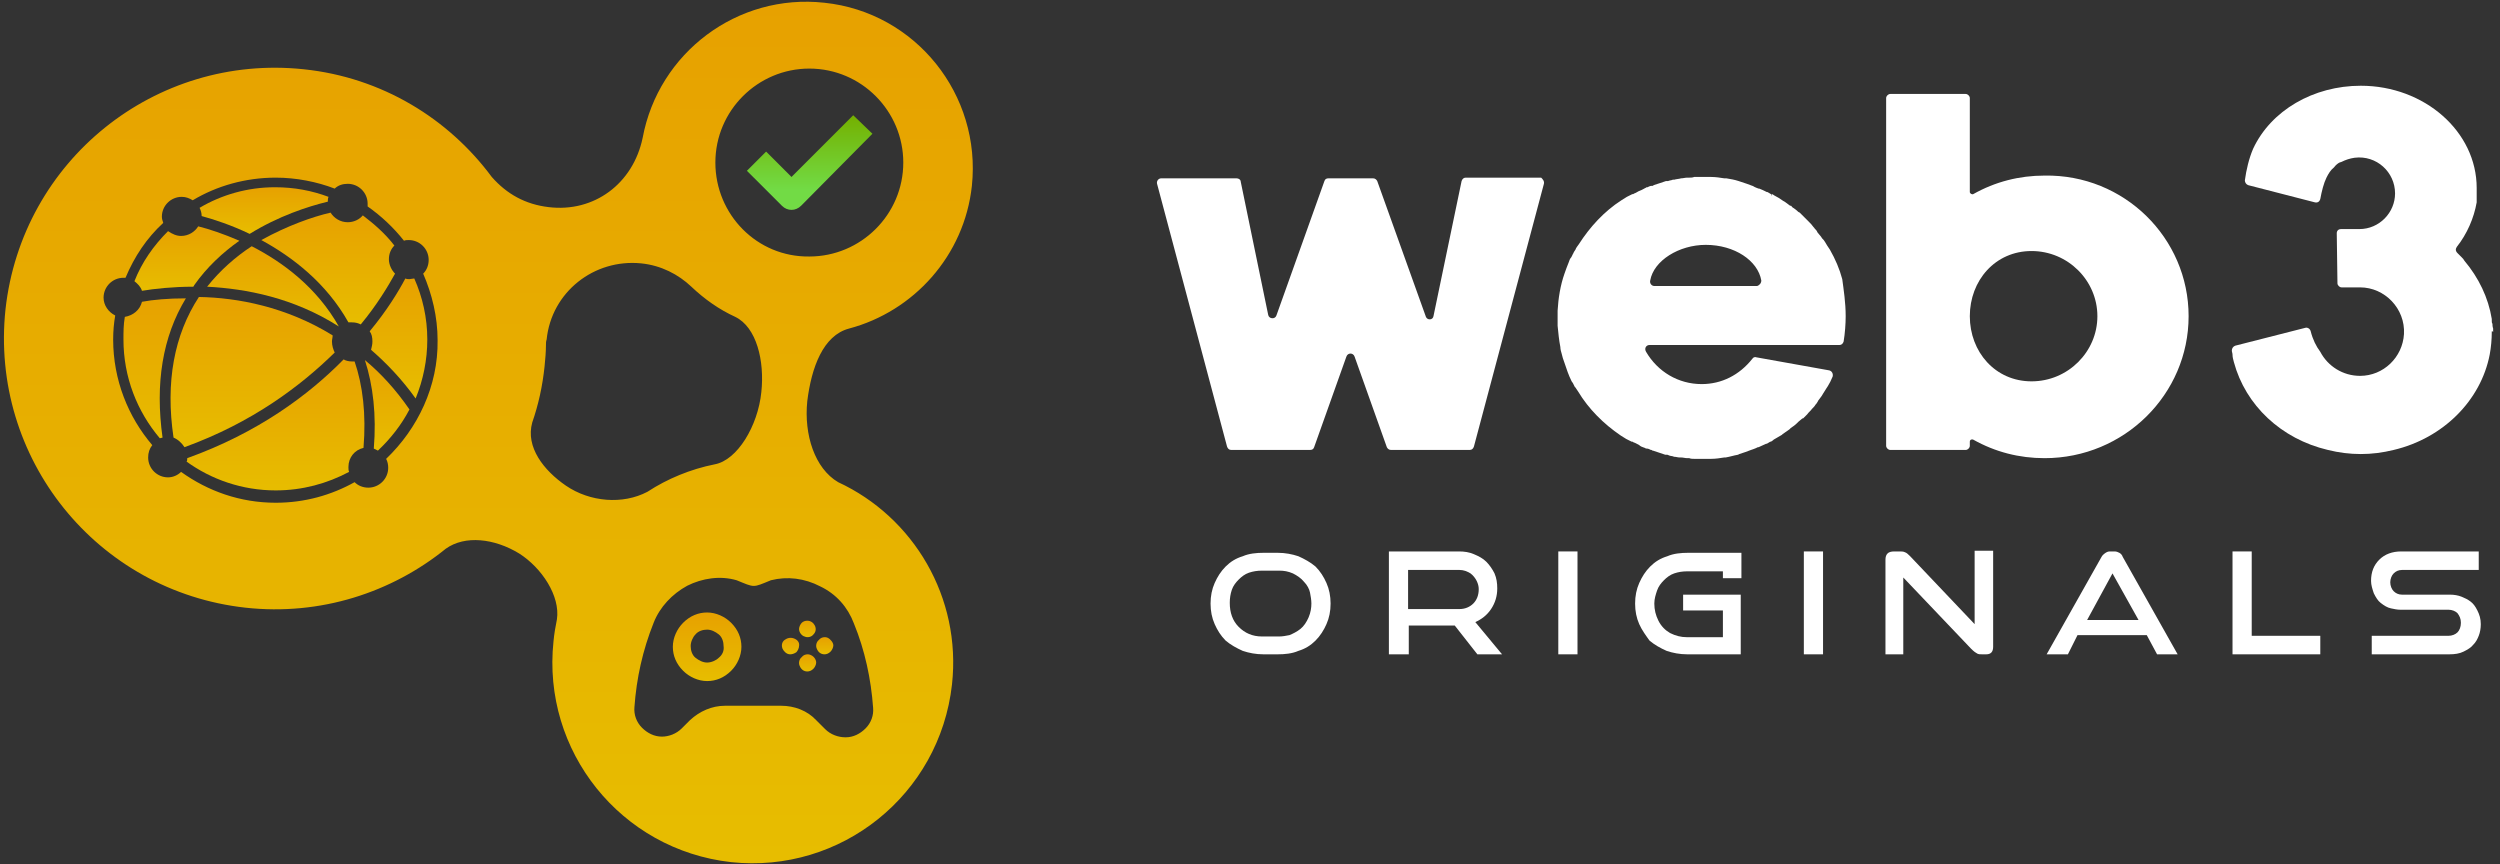
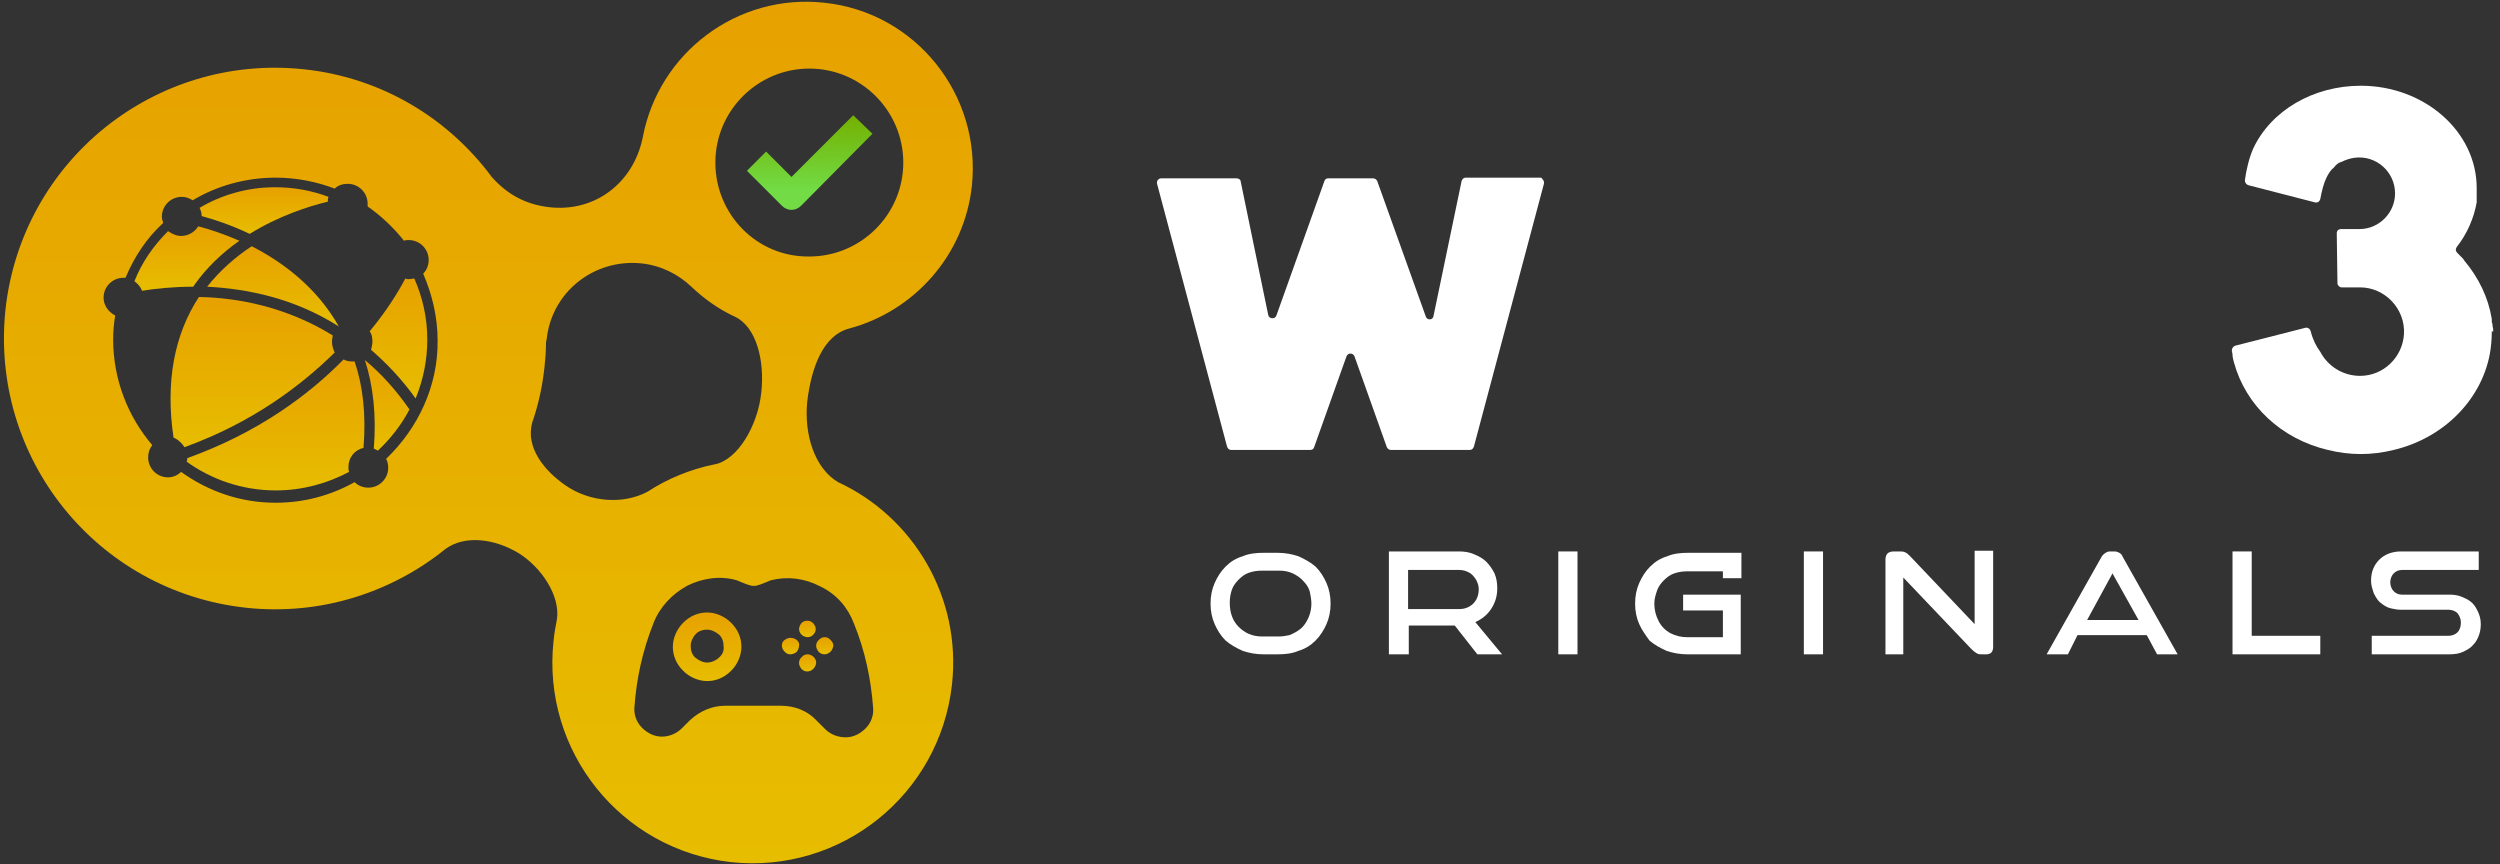
<svg xmlns="http://www.w3.org/2000/svg" width="162" height="56" viewBox="0 0 162 56" fill="none">
  <rect x="0" y="0" width="162" height="56" fill="#333333" stroke="none" />
  <g clip-path="url(#clip0_1847_8485)">
    <path d="M55.289 7.467L51.289 11.467L49.644 9.822L48.4 11.067L50.667 13.333C50.844 13.511 51.067 13.6 51.289 13.6C51.511 13.6 51.733 13.511 51.911 13.333L56.533 8.667L55.289 7.467Z" fill="url(#paint0_linear_1847_8485)" />
    <path d="M16.178 15.156C18.044 14 19.956 13.378 21.244 13.067C21.244 12.978 21.244 12.844 21.289 12.756C20.222 12.356 19.067 12.133 17.822 12.133C16.044 12.133 14.356 12.622 12.933 13.467C13.022 13.644 13.067 13.822 13.067 14C13.867 14.222 14.978 14.578 16.178 15.156Z" fill="url(#paint1_linear_1847_8485)" />
    <path d="M9.2 18.844C10 18.711 11.2 18.578 12.533 18.578C12.533 18.533 12.578 18.533 12.578 18.489C13.422 17.289 14.444 16.356 15.511 15.6C14.489 15.156 13.556 14.844 12.845 14.667C12.622 15.022 12.222 15.289 11.733 15.289C11.422 15.289 11.156 15.156 10.889 14.978C9.956 15.911 9.2 16.978 8.711 18.222C8.933 18.4 9.111 18.578 9.2 18.844Z" fill="url(#paint2_linear_1847_8485)" />
-     <path d="M22.578 20.889C22.667 20.889 22.711 20.889 22.8 20.889C23.022 20.889 23.2 20.933 23.378 21.022C24.445 19.733 25.156 18.533 25.6 17.733C25.378 17.511 25.2 17.156 25.2 16.8C25.2 16.444 25.333 16.133 25.556 15.911C24.978 15.156 24.267 14.533 23.511 13.956C23.289 14.222 22.933 14.4 22.533 14.4C22.044 14.4 21.645 14.133 21.422 13.778C20.267 14.044 18.622 14.622 16.933 15.556C18.978 16.667 21.156 18.356 22.578 20.889Z" fill="url(#paint3_linear_1847_8485)" />
    <path d="M16.311 15.956C15.289 16.622 14.267 17.511 13.422 18.578C15.956 18.711 19.022 19.289 21.956 21.156C20.533 18.622 18.311 16.978 16.311 15.956Z" fill="url(#paint4_linear_1847_8485)" />
-     <path d="M9.2 19.556C9.067 20.089 8.622 20.444 8.089 20.533C8 21.022 8 21.511 8 22C8 24.444 8.889 26.667 10.356 28.4C10.4 28.4 10.489 28.356 10.533 28.356C10.044 24.844 10.533 21.822 12.044 19.333C10.889 19.333 9.911 19.422 9.2 19.556Z" fill="url(#paint5_linear_1847_8485)" />
    <path d="M23.645 23.333C24.178 24.978 24.4 26.889 24.222 29.067C24.311 29.111 24.4 29.156 24.489 29.2C25.289 28.444 26 27.556 26.533 26.533C25.645 25.244 24.667 24.178 23.645 23.333Z" fill="url(#paint6_linear_1847_8485)" />
    <path d="M26.533 18.089C26.445 18.089 26.356 18.089 26.267 18.044C25.822 18.889 25.067 20.133 23.956 21.467C24.089 21.644 24.133 21.867 24.133 22.133C24.133 22.311 24.089 22.489 24.044 22.667C25.067 23.556 26.044 24.578 26.933 25.822C27.422 24.622 27.689 23.333 27.689 22C27.689 20.578 27.378 19.244 26.845 18.044C26.756 18.044 26.622 18.089 26.533 18.089Z" fill="url(#paint7_linear_1847_8485)" />
    <path d="M55.022 21.289C59.2 20.178 62.489 16.578 62.978 12.044C63.6 6.133 59.333 0.8 53.422 0.178C47.778 -0.444 42.667 3.422 41.644 8.933C41.022 11.911 38.489 13.778 35.556 13.422C34.044 13.244 32.844 12.578 31.867 11.467C29.067 7.689 24.756 5.022 19.689 4.489C10.044 3.467 1.422 10.4 0.356 20.044C-0.667 29.689 6.267 38.311 15.911 39.378C20.756 39.911 25.378 38.4 28.889 35.556C30.133 34.667 32.044 34.889 33.644 35.867C35.111 36.8 36.311 38.622 36.089 40.133C36 40.578 35.911 41.067 35.867 41.556C35.111 48.667 40.222 55.067 47.378 55.867C54.489 56.622 60.889 51.511 61.689 44.356C62.311 38.711 59.2 33.511 54.311 31.244C52.8 30.356 52.089 28.178 52.311 26C52.578 23.822 53.333 21.733 55.022 21.289ZM25.022 29.733C25.111 29.911 25.156 30.089 25.156 30.311C25.156 31.022 24.578 31.6 23.867 31.6C23.511 31.6 23.2 31.467 22.978 31.244C21.467 32.089 19.733 32.578 17.867 32.578C15.556 32.578 13.467 31.822 11.733 30.578C11.511 30.8 11.2 30.933 10.889 30.933C10.178 30.933 9.6 30.356 9.6 29.644C9.6 29.333 9.689 29.067 9.867 28.844C8.311 27.022 7.333 24.622 7.333 22C7.333 21.467 7.378 20.933 7.467 20.444C7.022 20.222 6.711 19.778 6.711 19.289C6.711 18.578 7.289 18 8 18C8.044 18 8.089 18 8.133 18C8.711 16.622 9.511 15.422 10.578 14.444C10.533 14.311 10.489 14.178 10.489 14.044C10.489 13.333 11.067 12.756 11.778 12.756C12.044 12.756 12.267 12.844 12.489 12.978C14.044 12.044 15.911 11.511 17.867 11.511C19.2 11.511 20.533 11.778 21.689 12.222C21.911 12 22.222 11.911 22.533 11.911C23.244 11.911 23.822 12.489 23.822 13.2C23.822 13.244 23.822 13.333 23.822 13.378C24.711 14 25.511 14.756 26.178 15.6C26.267 15.556 26.4 15.556 26.489 15.556C27.2 15.556 27.778 16.133 27.778 16.844C27.778 17.2 27.644 17.511 27.422 17.733C28 19.067 28.356 20.533 28.356 22.044C28.4 25.022 27.067 27.778 25.022 29.733ZM36.667 31.467C35.244 30.489 34.044 28.978 34.489 27.378C34.889 26.222 35.156 25.022 35.289 23.733C35.333 23.289 35.378 22.8 35.378 22.356C35.378 22.222 35.378 22.133 35.422 22C35.733 18.933 38.489 16.756 41.556 17.067C42.844 17.2 43.956 17.778 44.8 18.578C45.645 19.378 46.578 20.044 47.644 20.533C49.022 21.2 49.556 23.378 49.333 25.422C49.111 27.6 47.778 29.822 46.311 30.089C44.756 30.4 43.244 31.022 41.956 31.867C40.356 32.711 38.222 32.533 36.667 31.467ZM53.156 38C54.178 38.489 54.933 39.333 55.333 40.4C56.044 42.133 56.444 44 56.578 45.867C56.622 46.356 56.444 46.844 56.089 47.2C55.733 47.556 55.289 47.778 54.8 47.778C54.311 47.778 53.822 47.6 53.467 47.244L52.889 46.667C52.311 46.044 51.467 45.733 50.622 45.733H46.978C46.133 45.733 45.333 46.089 44.711 46.667L44.178 47.2C43.822 47.556 43.333 47.733 42.889 47.733C42.4 47.733 41.956 47.511 41.6 47.156C41.244 46.8 41.067 46.311 41.111 45.822C41.244 43.956 41.645 42.133 42.356 40.356C42.756 39.333 43.556 38.489 44.533 37.956C45.511 37.467 46.667 37.289 47.733 37.6C48.933 38.089 48.756 38.089 49.956 37.6C51.022 37.333 52.133 37.467 53.156 38ZM46.356 10.533C46.356 7.156 49.111 4.444 52.444 4.444C55.822 4.444 58.533 7.2 58.533 10.533C58.533 13.911 55.778 16.622 52.444 16.622C49.067 16.667 46.356 13.911 46.356 10.533Z" fill="url(#paint8_linear_1847_8485)" />
    <path d="M22.8 23.422C22.622 23.422 22.4 23.378 22.267 23.289C20 25.6 16.711 28.044 12.133 29.689C12.133 29.778 12.133 29.867 12.089 29.911C13.689 31.067 15.689 31.778 17.867 31.778C19.6 31.778 21.2 31.333 22.622 30.578C22.578 30.489 22.578 30.356 22.578 30.267C22.578 29.644 22.978 29.156 23.555 29.022C23.733 26.844 23.511 24.978 22.978 23.422C22.889 23.422 22.844 23.422 22.8 23.422Z" fill="url(#paint9_linear_1847_8485)" />
    <path d="M21.511 22.133C21.511 22 21.556 21.867 21.556 21.733C18.533 19.867 15.378 19.289 12.889 19.244C11.289 21.689 10.711 24.756 11.245 28.356C11.556 28.489 11.778 28.711 11.956 28.978C16.356 27.378 19.467 25.022 21.689 22.844C21.6 22.667 21.511 22.4 21.511 22.133Z" fill="url(#paint10_linear_1847_8485)" />
    <path d="M51.467 41.378C51.245 41.289 51.022 41.333 50.844 41.467C50.667 41.6 50.622 41.822 50.711 42.044C50.8 42.222 50.978 42.4 51.2 42.4C51.333 42.4 51.467 42.356 51.6 42.267C51.689 42.178 51.778 42 51.778 41.867C51.822 41.644 51.689 41.467 51.467 41.378Z" fill="url(#paint11_linear_1847_8485)" />
    <path d="M52.133 41.244C52.311 41.333 52.578 41.289 52.711 41.111C52.889 40.933 52.889 40.711 52.8 40.533C52.711 40.356 52.533 40.222 52.311 40.222C52.178 40.222 52.044 40.267 51.956 40.356C51.867 40.444 51.778 40.622 51.778 40.756C51.778 40.978 51.956 41.2 52.133 41.244Z" fill="url(#paint12_linear_1847_8485)" />
    <path d="M52.533 42.444C52.356 42.356 52.089 42.4 51.956 42.578C51.778 42.711 51.733 42.978 51.822 43.156C51.911 43.378 52.089 43.511 52.311 43.511C52.444 43.511 52.578 43.467 52.711 43.333C52.8 43.244 52.889 43.067 52.889 42.933C52.889 42.756 52.756 42.533 52.533 42.444Z" fill="url(#paint13_linear_1847_8485)" />
    <path d="M45.822 39.689C45.245 39.689 44.711 39.911 44.267 40.356C43.867 40.756 43.6 41.333 43.6 41.911C43.6 42.489 43.822 43.022 44.267 43.467C44.667 43.867 45.245 44.133 45.822 44.133C46.4 44.133 46.933 43.911 47.378 43.467C47.778 43.067 48.044 42.489 48.044 41.911C48.044 41.333 47.822 40.8 47.378 40.356C46.978 39.956 46.4 39.689 45.822 39.689ZM46.578 42.622C46.4 42.8 46.089 42.933 45.822 42.933C45.556 42.933 45.289 42.8 45.067 42.622C44.844 42.444 44.756 42.133 44.756 41.867C44.756 41.6 44.889 41.289 45.067 41.111C45.245 40.889 45.556 40.8 45.822 40.8C46.089 40.8 46.356 40.933 46.578 41.111C46.8 41.289 46.889 41.6 46.889 41.867C46.933 42.178 46.8 42.444 46.578 42.622Z" fill="url(#paint14_linear_1847_8485)" />
    <path d="M53.645 41.333C53.467 41.244 53.2 41.289 53.067 41.467C52.889 41.6 52.844 41.867 52.933 42.044C53.022 42.267 53.2 42.4 53.422 42.4C53.556 42.4 53.689 42.355 53.822 42.222C53.911 42.133 54 41.956 54 41.822C54 41.644 53.822 41.422 53.645 41.333Z" fill="url(#paint15_linear_1847_8485)" />
    <path d="M100.045 11.911L95.511 28.933C95.467 29.067 95.378 29.156 95.245 29.156H90.133C90 29.156 89.911 29.067 89.867 28.978L87.778 23.111C87.689 22.844 87.333 22.844 87.245 23.111L85.156 28.978C85.111 29.111 85.022 29.156 84.889 29.156H79.778C79.644 29.156 79.556 29.067 79.511 28.933L74.978 11.911C74.933 11.733 75.067 11.556 75.245 11.556H80.133C80.267 11.556 80.4 11.644 80.4 11.778L82.178 20.4C82.222 20.667 82.622 20.711 82.711 20.444L85.822 11.733C85.867 11.6 85.956 11.556 86.089 11.556H88.978C89.111 11.556 89.2 11.644 89.245 11.733L92.4 20.533C92.489 20.756 92.844 20.756 92.889 20.489L94.711 11.733C94.756 11.6 94.844 11.511 94.978 11.511H99.867C99.956 11.6 100.089 11.733 100.045 11.911Z" fill="white" />
-     <path d="M119.6 20.489C119.6 20.978 119.556 21.6 119.467 22.133C119.422 22.267 119.333 22.356 119.2 22.356H106.889C106.667 22.356 106.533 22.578 106.667 22.8C107.422 24.089 108.756 24.889 110.267 24.889C111.556 24.889 112.711 24.311 113.556 23.244C113.6 23.156 113.733 23.111 113.822 23.156L118.533 24C118.711 24.044 118.8 24.222 118.756 24.4C118.667 24.622 118.533 24.889 118.444 25.022L118.356 25.156C118.267 25.289 118.222 25.378 118.133 25.511C118.044 25.689 117.911 25.822 117.822 25.956L117.778 26.044C117.733 26.089 117.733 26.133 117.689 26.178L117.644 26.222C117.6 26.311 117.511 26.4 117.467 26.444L117.422 26.489C117.333 26.622 117.2 26.711 117.111 26.844L117.067 26.889C116.978 26.978 116.933 27.022 116.844 27.111H116.8C116.711 27.2 116.622 27.244 116.533 27.333L116.444 27.422C116.311 27.556 116.178 27.644 116.044 27.733L115.956 27.822C115.822 27.911 115.644 28.044 115.511 28.133L115.467 28.178C115.289 28.267 115.111 28.4 114.933 28.489L114.889 28.533C114.844 28.578 114.8 28.578 114.756 28.622H114.711C114.622 28.667 114.578 28.711 114.489 28.756H114.444C114.267 28.844 114.133 28.889 113.956 28.978H113.911C113.822 29.022 113.733 29.067 113.6 29.111L113.467 29.156C113.333 29.2 113.244 29.244 113.111 29.289C112.978 29.333 112.844 29.378 112.711 29.422L112.622 29.467C112.356 29.511 112.089 29.6 111.822 29.644H111.733C111.467 29.689 111.156 29.733 110.889 29.733H110.8C110.622 29.733 110.489 29.733 110.356 29.733C110.222 29.733 110.089 29.733 109.911 29.733C109.867 29.733 109.867 29.733 109.822 29.733H109.778C109.689 29.733 109.556 29.733 109.467 29.689H109.422C109.378 29.689 109.378 29.689 109.333 29.689C109.2 29.689 109.067 29.644 108.933 29.644H108.844C108.711 29.644 108.622 29.6 108.489 29.6L108.356 29.556C108.267 29.556 108.133 29.511 108.044 29.467H108C107.956 29.467 107.956 29.467 107.911 29.467C107.778 29.422 107.644 29.378 107.511 29.333C107.378 29.289 107.244 29.244 107.111 29.2C107.067 29.2 107.067 29.2 107.022 29.156H106.978C106.889 29.111 106.8 29.067 106.711 29.067H106.667C106.622 29.067 106.622 29.022 106.578 29.022C106.444 28.978 106.311 28.933 106.222 28.844C106.133 28.8 106 28.711 105.867 28.667C105.822 28.667 105.822 28.622 105.778 28.622H105.733C105.644 28.578 105.556 28.533 105.467 28.489L105.378 28.444C105.244 28.356 105.156 28.311 105.022 28.222C103.911 27.467 102.933 26.489 102.267 25.378C102.222 25.289 102.133 25.2 102.089 25.111L102.044 25.067C102 24.978 101.956 24.889 101.911 24.8L101.867 24.756C101.867 24.711 101.822 24.711 101.822 24.667C101.644 24.311 101.511 23.911 101.378 23.511C101.289 23.289 101.244 23.111 101.2 22.933C101.156 22.8 101.111 22.622 101.111 22.489C101.022 22.044 100.978 21.556 100.933 21.111C100.933 20.933 100.933 20.8 100.933 20.622C100.933 20.444 100.933 20.311 100.933 20.133C100.978 19.333 101.111 18.489 101.378 17.733C101.467 17.467 101.556 17.244 101.644 17.022C101.689 16.889 101.733 16.756 101.822 16.667C101.822 16.622 101.867 16.622 101.867 16.578L101.911 16.489C101.911 16.444 101.956 16.444 101.956 16.4C101.956 16.356 102 16.356 102 16.311L102.089 16.178C102.133 16.044 102.222 15.956 102.311 15.822C103.022 14.711 103.956 13.689 105.067 12.978C105.2 12.889 105.289 12.844 105.422 12.756L105.511 12.711C105.6 12.667 105.689 12.622 105.778 12.578H105.822C105.867 12.578 105.867 12.533 105.911 12.533C106.044 12.489 106.133 12.4 106.267 12.356C106.4 12.311 106.533 12.222 106.622 12.178C106.667 12.178 106.667 12.133 106.711 12.133H106.756C106.844 12.089 106.933 12.044 107.022 12.044H107.067C107.111 12.044 107.111 12.044 107.156 12C107.289 11.956 107.422 11.911 107.556 11.867C107.689 11.822 107.822 11.778 107.956 11.733C108 11.733 108 11.733 108.044 11.733H108.089C108.178 11.689 108.311 11.689 108.4 11.644H108.489C108.622 11.6 108.8 11.6 108.933 11.556C109.067 11.556 109.2 11.511 109.333 11.511C109.378 11.511 109.378 11.511 109.422 11.511H109.467C109.556 11.511 109.689 11.511 109.778 11.467H109.822C109.867 11.467 109.911 11.467 109.911 11.467C110.089 11.467 110.222 11.467 110.356 11.467C110.489 11.467 110.622 11.467 110.8 11.467H110.889C111.156 11.467 111.467 11.511 111.733 11.556H111.867C112.133 11.6 112.4 11.644 112.667 11.733L112.8 11.778C112.933 11.822 113.067 11.867 113.2 11.911C113.333 11.956 113.422 12 113.556 12.044C113.6 12.044 113.644 12.089 113.644 12.089C113.733 12.133 113.822 12.178 113.956 12.222H114C114.133 12.267 114.311 12.356 114.489 12.444H114.533C114.622 12.489 114.667 12.533 114.756 12.578H114.8L114.756 12.711L114.844 12.578C114.889 12.622 114.933 12.622 114.978 12.667C115.156 12.756 115.378 12.889 115.556 13.022C115.733 13.111 115.867 13.244 116 13.333H116.044C116.089 13.333 116.089 13.378 116.133 13.422C116.267 13.511 116.4 13.6 116.533 13.733L116.622 13.778C116.711 13.867 116.8 13.956 116.889 14.044L116.933 14.089C117.022 14.178 117.067 14.222 117.156 14.311L117.2 14.356C117.333 14.489 117.422 14.578 117.511 14.711L117.556 14.756C117.6 14.844 117.689 14.889 117.733 14.978L117.778 15.067C117.867 15.156 117.911 15.244 118 15.333C118.044 15.422 118.089 15.467 118.178 15.556L118.267 15.689C118.311 15.778 118.356 15.822 118.4 15.911L118.578 16.178C118.933 16.8 119.2 17.422 119.378 18.089C119.467 18.756 119.6 19.6 119.6 20.489ZM114.133 18.178C113.911 16.889 112.4 15.867 110.533 15.867C108.8 15.867 107.156 16.889 106.933 18.178C106.889 18.356 107.022 18.533 107.2 18.533H113.867C114 18.489 114.133 18.356 114.133 18.178Z" fill="white" />
-     <path d="M141.822 20.489C141.822 25.556 137.644 29.689 132.489 29.689C130.844 29.689 129.289 29.289 127.867 28.489C127.778 28.444 127.644 28.489 127.644 28.622V28.889C127.644 29.022 127.511 29.156 127.378 29.156H122.489C122.356 29.156 122.222 29.022 122.222 28.889V6.356C122.222 6.222 122.356 6.089 122.489 6.089H127.378C127.511 6.089 127.644 6.222 127.644 6.356V12.444C127.644 12.533 127.778 12.622 127.867 12.578C129.289 11.778 130.844 11.378 132.489 11.378C137.644 11.289 141.822 15.422 141.822 20.489ZM135.911 20.489C135.911 18.178 134 16.267 131.644 16.267C129.289 16.267 127.644 18.178 127.644 20.489C127.644 22.8 129.289 24.711 131.644 24.711C134 24.711 135.911 22.8 135.911 20.489Z" fill="white" />
    <path d="M161.467 21.511C161.467 22 161.422 22.489 161.333 22.978C160.756 25.956 158.311 28.4 155.111 29.156C154.4 29.333 153.689 29.422 152.978 29.422C152.267 29.422 151.556 29.333 150.845 29.156C147.822 28.444 145.511 26.267 144.756 23.467C144.711 23.289 144.667 23.156 144.667 22.978C144.667 22.889 144.622 22.8 144.622 22.711C144.622 22.578 144.711 22.444 144.845 22.4L149.378 21.244C149.511 21.2 149.689 21.289 149.733 21.467C149.867 22 150.089 22.444 150.356 22.8C150.845 23.733 151.822 24.356 152.933 24.356C154.445 24.356 155.689 23.156 155.778 21.644C155.867 20 154.533 18.622 152.933 18.622H151.733C151.6 18.622 151.467 18.489 151.467 18.356L151.422 15.111C151.422 14.933 151.556 14.844 151.689 14.844H152.889C154.178 14.844 155.2 13.778 155.2 12.533C155.2 11.156 154 10.044 152.578 10.222C152.267 10.267 152 10.356 151.733 10.489L151.6 10.533C151.511 10.578 151.378 10.667 151.245 10.844C151.022 11.022 150.889 11.244 150.756 11.511C150.578 11.867 150.445 12.4 150.356 12.889C150.311 13.067 150.178 13.156 150 13.111L145.689 12C145.556 11.956 145.467 11.822 145.467 11.689C145.556 11.022 145.733 10.267 146 9.644C147.156 7.156 149.911 5.556 152.978 5.556C157.111 5.556 160.489 8.533 160.489 12.178C160.489 12.267 160.489 12.356 160.489 12.489C160.489 12.533 160.489 12.533 160.489 12.578C160.489 12.667 160.489 12.756 160.489 12.8C160.489 12.844 160.489 12.889 160.489 12.978C160.489 13.022 160.489 13.067 160.489 13.111C160.311 14.133 159.867 15.156 159.2 16C159.111 16.133 159.111 16.267 159.245 16.4L159.289 16.444C159.333 16.489 159.378 16.533 159.422 16.578C159.467 16.622 159.467 16.622 159.511 16.667C159.6 16.756 159.645 16.8 159.689 16.889C160.622 18 161.245 19.289 161.467 20.667C161.467 20.711 161.467 20.756 161.467 20.8C161.467 20.844 161.467 20.933 161.511 20.978C161.511 21.067 161.511 21.156 161.556 21.289V21.378V21.422V21.511C161.467 21.422 161.467 21.467 161.467 21.511Z" fill="white" />
    <path d="M78.711 40.444C78.533 40.044 78.444 39.6 78.444 39.111C78.444 38.622 78.533 38.178 78.711 37.778C78.889 37.378 79.111 37.022 79.422 36.711C79.733 36.4 80.089 36.178 80.533 36.044C80.933 35.867 81.422 35.822 81.867 35.822H82.8C83.289 35.822 83.733 35.911 84.133 36.044C84.533 36.222 84.933 36.444 85.244 36.711C85.555 37.022 85.778 37.378 85.955 37.778C86.133 38.178 86.222 38.622 86.222 39.111C86.222 39.6 86.133 40.044 85.955 40.444C85.778 40.844 85.555 41.2 85.244 41.511C84.933 41.822 84.578 42.044 84.133 42.178C83.733 42.356 83.244 42.4 82.8 42.4H81.867C81.378 42.4 80.933 42.311 80.533 42.178C80.133 42 79.733 41.778 79.422 41.511C79.111 41.2 78.889 40.844 78.711 40.444ZM79.689 39.067C79.689 39.689 79.867 40.222 80.267 40.622C80.667 41.022 81.155 41.244 81.778 41.244H82.889C83.111 41.244 83.333 41.2 83.555 41.156C83.778 41.067 84.044 40.933 84.267 40.756C84.489 40.578 84.667 40.311 84.8 40C84.933 39.689 84.978 39.378 84.978 39.111C84.978 38.889 84.933 38.622 84.889 38.4C84.844 38.178 84.711 37.911 84.489 37.689C84.311 37.467 84.044 37.289 83.778 37.156C83.467 37.022 83.2 36.978 82.889 36.978H81.778C81.467 36.978 81.2 37.022 80.933 37.111C80.667 37.2 80.444 37.378 80.267 37.556C80.089 37.733 79.911 37.956 79.822 38.222C79.733 38.489 79.689 38.756 79.689 39.067Z" fill="white" />
    <path d="M91.244 42.4H90V35.733H94.533C94.889 35.733 95.2 35.778 95.511 35.911C95.822 36.044 96.089 36.178 96.311 36.4C96.533 36.622 96.711 36.889 96.844 37.156C96.978 37.467 97.022 37.778 97.022 38.133C97.022 38.622 96.889 39.067 96.622 39.467C96.356 39.867 96 40.133 95.6 40.311L97.333 42.4H95.733L94.267 40.533H91.289V42.4H91.244ZM91.244 36.933V39.467H94.578C94.933 39.467 95.244 39.333 95.467 39.111C95.689 38.889 95.822 38.578 95.822 38.178C95.822 38 95.778 37.822 95.689 37.644C95.6 37.467 95.467 37.289 95.289 37.156C95.067 37.022 94.844 36.933 94.578 36.933H91.244Z" fill="white" />
    <path d="M100.978 42.4V35.733H102.222V42.4H100.978Z" fill="white" />
    <path d="M106.222 40.444C106.044 40.044 105.955 39.6 105.955 39.111C105.955 38.622 106.044 38.178 106.222 37.778C106.4 37.378 106.622 37.022 106.933 36.711C107.244 36.4 107.6 36.178 108.044 36.044C108.444 35.867 108.933 35.822 109.378 35.822H112.844V37.467H111.644V37.022H109.333C109.022 37.022 108.755 37.067 108.489 37.156C108.222 37.244 108 37.422 107.822 37.6C107.644 37.778 107.466 38 107.378 38.267C107.289 38.533 107.2 38.8 107.2 39.111C107.2 39.511 107.289 39.867 107.466 40.222C107.644 40.578 107.911 40.844 108.222 41.022C108.578 41.2 108.933 41.289 109.289 41.289H111.644V39.556H109.066V38.533H112.8V42.4H109.333C108.844 42.4 108.4 42.311 108 42.178C107.6 42 107.2 41.778 106.889 41.511C106.666 41.2 106.4 40.844 106.222 40.444Z" fill="white" />
    <path d="M116.889 42.4V35.733H118.133V42.4H116.889Z" fill="white" />
    <path d="M123.378 42.4H122.178V36.267C122.178 36.089 122.222 35.956 122.311 35.867C122.4 35.778 122.533 35.733 122.756 35.733H123.067C123.2 35.733 123.333 35.733 123.422 35.778C123.556 35.822 123.644 35.911 123.778 36.044L127.956 40.444V35.689H129.156V41.911C129.156 42.222 129.022 42.4 128.711 42.4H128.444C128.311 42.4 128.222 42.4 128.133 42.356C128.044 42.311 127.911 42.222 127.733 42.044L123.333 37.422V42.4H123.378Z" fill="white" />
    <path d="M134 42.4H132.622L136.178 36.089C136.222 36 136.311 35.911 136.444 35.822C136.578 35.733 136.667 35.733 136.755 35.733H137.022C137.155 35.733 137.244 35.778 137.333 35.822C137.422 35.867 137.511 35.956 137.555 36.089L141.111 42.4H139.778L139.111 41.156H134.622L134 42.4ZM135.244 40.178H138.578L136.889 37.156L135.244 40.178Z" fill="white" />
    <path d="M150.355 42.4H144.667V35.733H145.911V41.2H150.355V42.4Z" fill="white" />
    <path d="M153.822 38.444C153.733 38.178 153.644 37.911 153.644 37.644C153.644 37.067 153.822 36.622 154.178 36.267C154.533 35.911 155.022 35.733 155.6 35.733H160.622V36.933H155.644C155.422 36.933 155.244 37.022 155.111 37.156C154.978 37.289 154.889 37.511 154.889 37.733C154.889 37.956 154.978 38.178 155.111 38.311C155.244 38.444 155.422 38.533 155.644 38.533H158.755C159.022 38.533 159.289 38.578 159.511 38.667C159.733 38.756 159.911 38.844 160.089 38.978C160.267 39.111 160.4 39.289 160.533 39.556C160.667 39.822 160.755 40.089 160.755 40.444C160.755 40.711 160.711 40.978 160.622 41.2C160.533 41.422 160.444 41.6 160.267 41.778C160.133 41.956 159.911 42.089 159.644 42.222C159.378 42.356 159.067 42.4 158.711 42.4H153.689V41.2H158.667C158.889 41.2 159.111 41.111 159.244 40.978C159.378 40.844 159.466 40.622 159.466 40.356C159.466 40.089 159.378 39.911 159.244 39.733C159.111 39.6 158.889 39.511 158.667 39.511H155.555C155.333 39.511 155.155 39.467 154.933 39.422C154.711 39.378 154.489 39.244 154.267 39.067C154.089 38.933 153.955 38.711 153.822 38.444Z" fill="white" />
  </g>
  <defs>
    <linearGradient id="paint0_linear_1847_8485" x1="52.467" y1="13.629" x2="52.467" y2="7.474" gradientUnits="userSpaceOnUse">
      <stop offset="0.218" stop-color="#72DB45" />
      <stop offset="1" stop-color="#74B000" />
    </linearGradient>
    <linearGradient id="paint1_linear_1847_8485" x1="17.111" y1="15.176" x2="17.111" y2="12.147" gradientUnits="userSpaceOnUse">
      <stop stop-color="#E7BD00" />
      <stop offset="1" stop-color="#E7A100" />
    </linearGradient>
    <linearGradient id="paint2_linear_1847_8485" x1="12.111" y1="18.844" x2="12.111" y2="14.658" gradientUnits="userSpaceOnUse">
      <stop stop-color="#E7BD00" />
      <stop offset="1" stop-color="#E7A100" />
    </linearGradient>
    <linearGradient id="paint3_linear_1847_8485" x1="21.267" y1="20.992" x2="21.267" y2="13.777" gradientUnits="userSpaceOnUse">
      <stop stop-color="#E7BD00" />
      <stop offset="1" stop-color="#E7A100" />
    </linearGradient>
    <linearGradient id="paint4_linear_1847_8485" x1="17.689" y1="21.156" x2="17.689" y2="15.964" gradientUnits="userSpaceOnUse">
      <stop stop-color="#E7BD00" />
      <stop offset="1" stop-color="#E7A100" />
    </linearGradient>
    <linearGradient id="paint5_linear_1847_8485" x1="10.022" y1="28.384" x2="10.022" y2="19.285" gradientUnits="userSpaceOnUse">
      <stop stop-color="#E7BD00" />
      <stop offset="1" stop-color="#E7A100" />
    </linearGradient>
    <linearGradient id="paint6_linear_1847_8485" x1="25.089" y1="29.194" x2="25.089" y2="23.312" gradientUnits="userSpaceOnUse">
      <stop stop-color="#E7BD00" />
      <stop offset="1" stop-color="#E7A100" />
    </linearGradient>
    <linearGradient id="paint7_linear_1847_8485" x1="25.822" y1="25.814" x2="25.822" y2="18.037" gradientUnits="userSpaceOnUse">
      <stop stop-color="#E7BD00" />
      <stop offset="1" stop-color="#E7A100" />
    </linearGradient>
    <linearGradient id="paint8_linear_1847_8485" x1="31.647" y1="55.83" x2="31.647" y2="0.063" gradientUnits="userSpaceOnUse">
      <stop stop-color="#E7BD00" />
      <stop offset="1" stop-color="#E7A100" />
    </linearGradient>
    <linearGradient id="paint9_linear_1847_8485" x1="17.852" y1="31.819" x2="17.852" y2="23.316" gradientUnits="userSpaceOnUse">
      <stop stop-color="#E7BD00" />
      <stop offset="1" stop-color="#E7A100" />
    </linearGradient>
    <linearGradient id="paint10_linear_1847_8485" x1="16.37" y1="29.007" x2="16.37" y2="19.285" gradientUnits="userSpaceOnUse">
      <stop stop-color="#E7BD00" />
      <stop offset="1" stop-color="#E7A100" />
    </linearGradient>
    <linearGradient id="paint11_linear_1847_8485" x1="51.227" y1="42.415" x2="51.227" y2="41.325" gradientUnits="userSpaceOnUse">
      <stop stop-color="#E7BD00" />
      <stop offset="1" stop-color="#E7A100" />
    </linearGradient>
    <linearGradient id="paint12_linear_1847_8485" x1="52.318" y1="41.308" x2="52.318" y2="40.226" gradientUnits="userSpaceOnUse">
      <stop stop-color="#E7BD00" />
      <stop offset="1" stop-color="#E7A100" />
    </linearGradient>
    <linearGradient id="paint13_linear_1847_8485" x1="52.333" y1="43.508" x2="52.333" y2="42.412" gradientUnits="userSpaceOnUse">
      <stop stop-color="#E7BD00" />
      <stop offset="1" stop-color="#E7A100" />
    </linearGradient>
    <linearGradient id="paint14_linear_1847_8485" x1="45.822" y1="44.077" x2="45.822" y2="39.707" gradientUnits="userSpaceOnUse">
      <stop stop-color="#E7BD00" />
      <stop offset="1" stop-color="#E7A100" />
    </linearGradient>
    <linearGradient id="paint15_linear_1847_8485" x1="53.444" y1="42.415" x2="53.444" y2="41.319" gradientUnits="userSpaceOnUse">
      <stop stop-color="#E7BD00" />
      <stop offset="1" stop-color="#E7A100" />
    </linearGradient>
    <clipPath id="clip0_1847_8485">
      <rect width="161.778" height="56" fill="white" />
    </clipPath>
  </defs>
</svg>